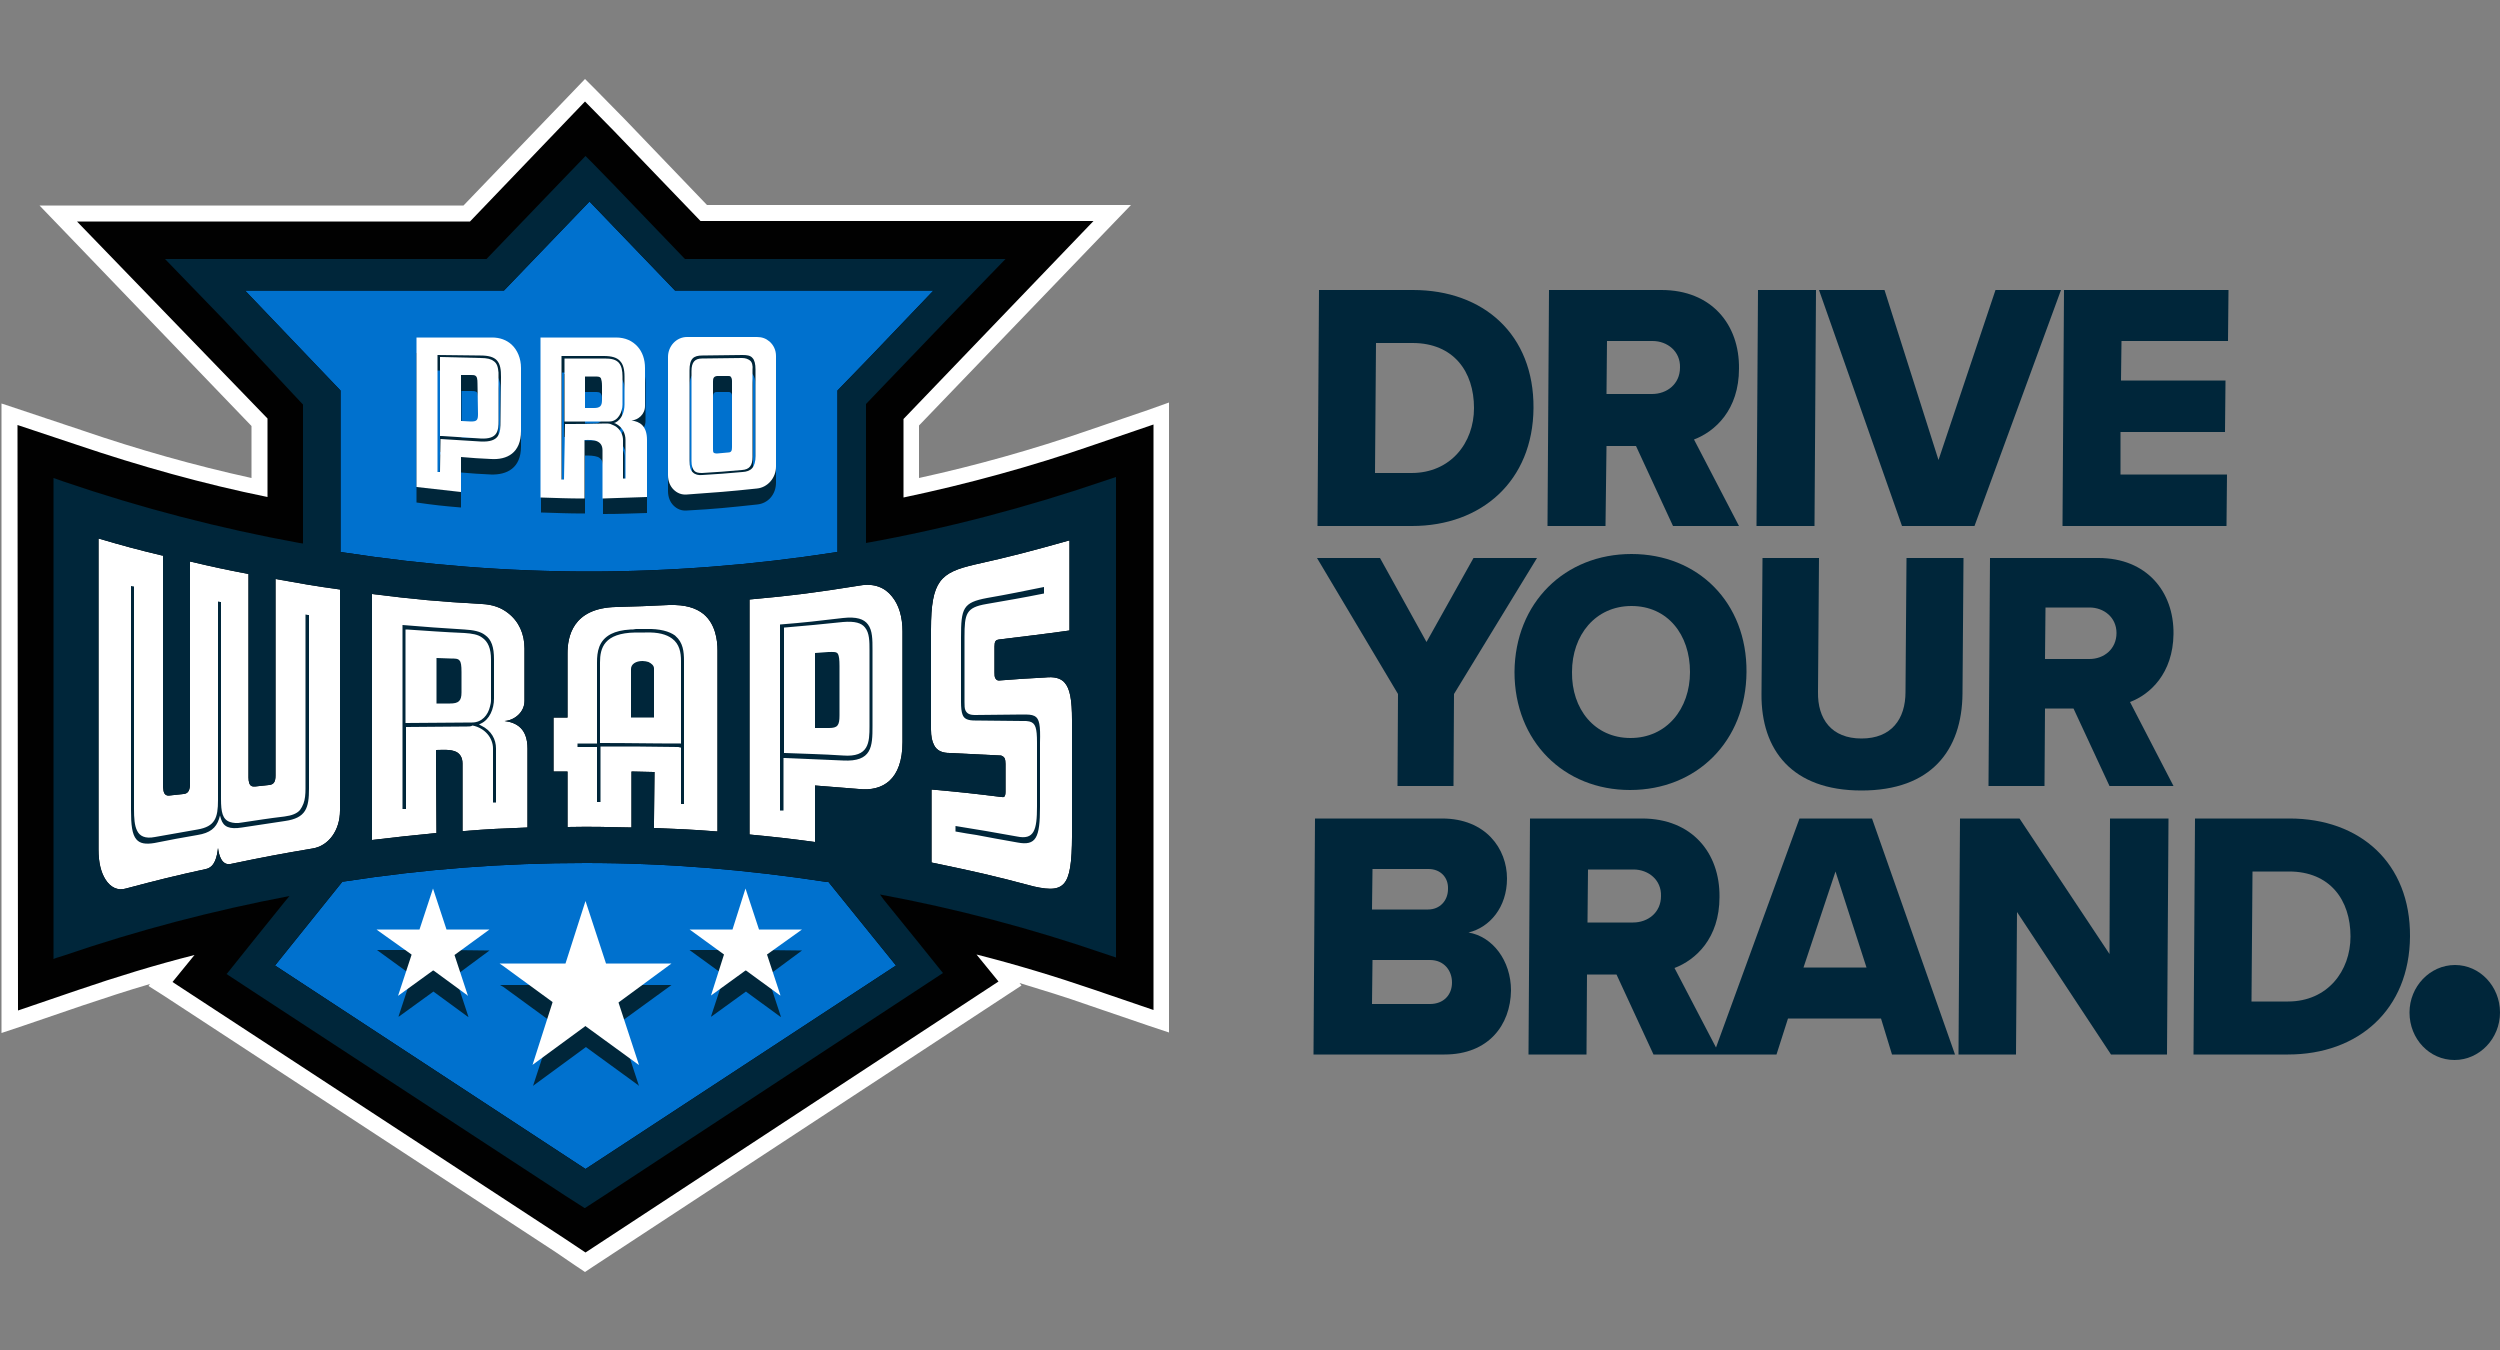
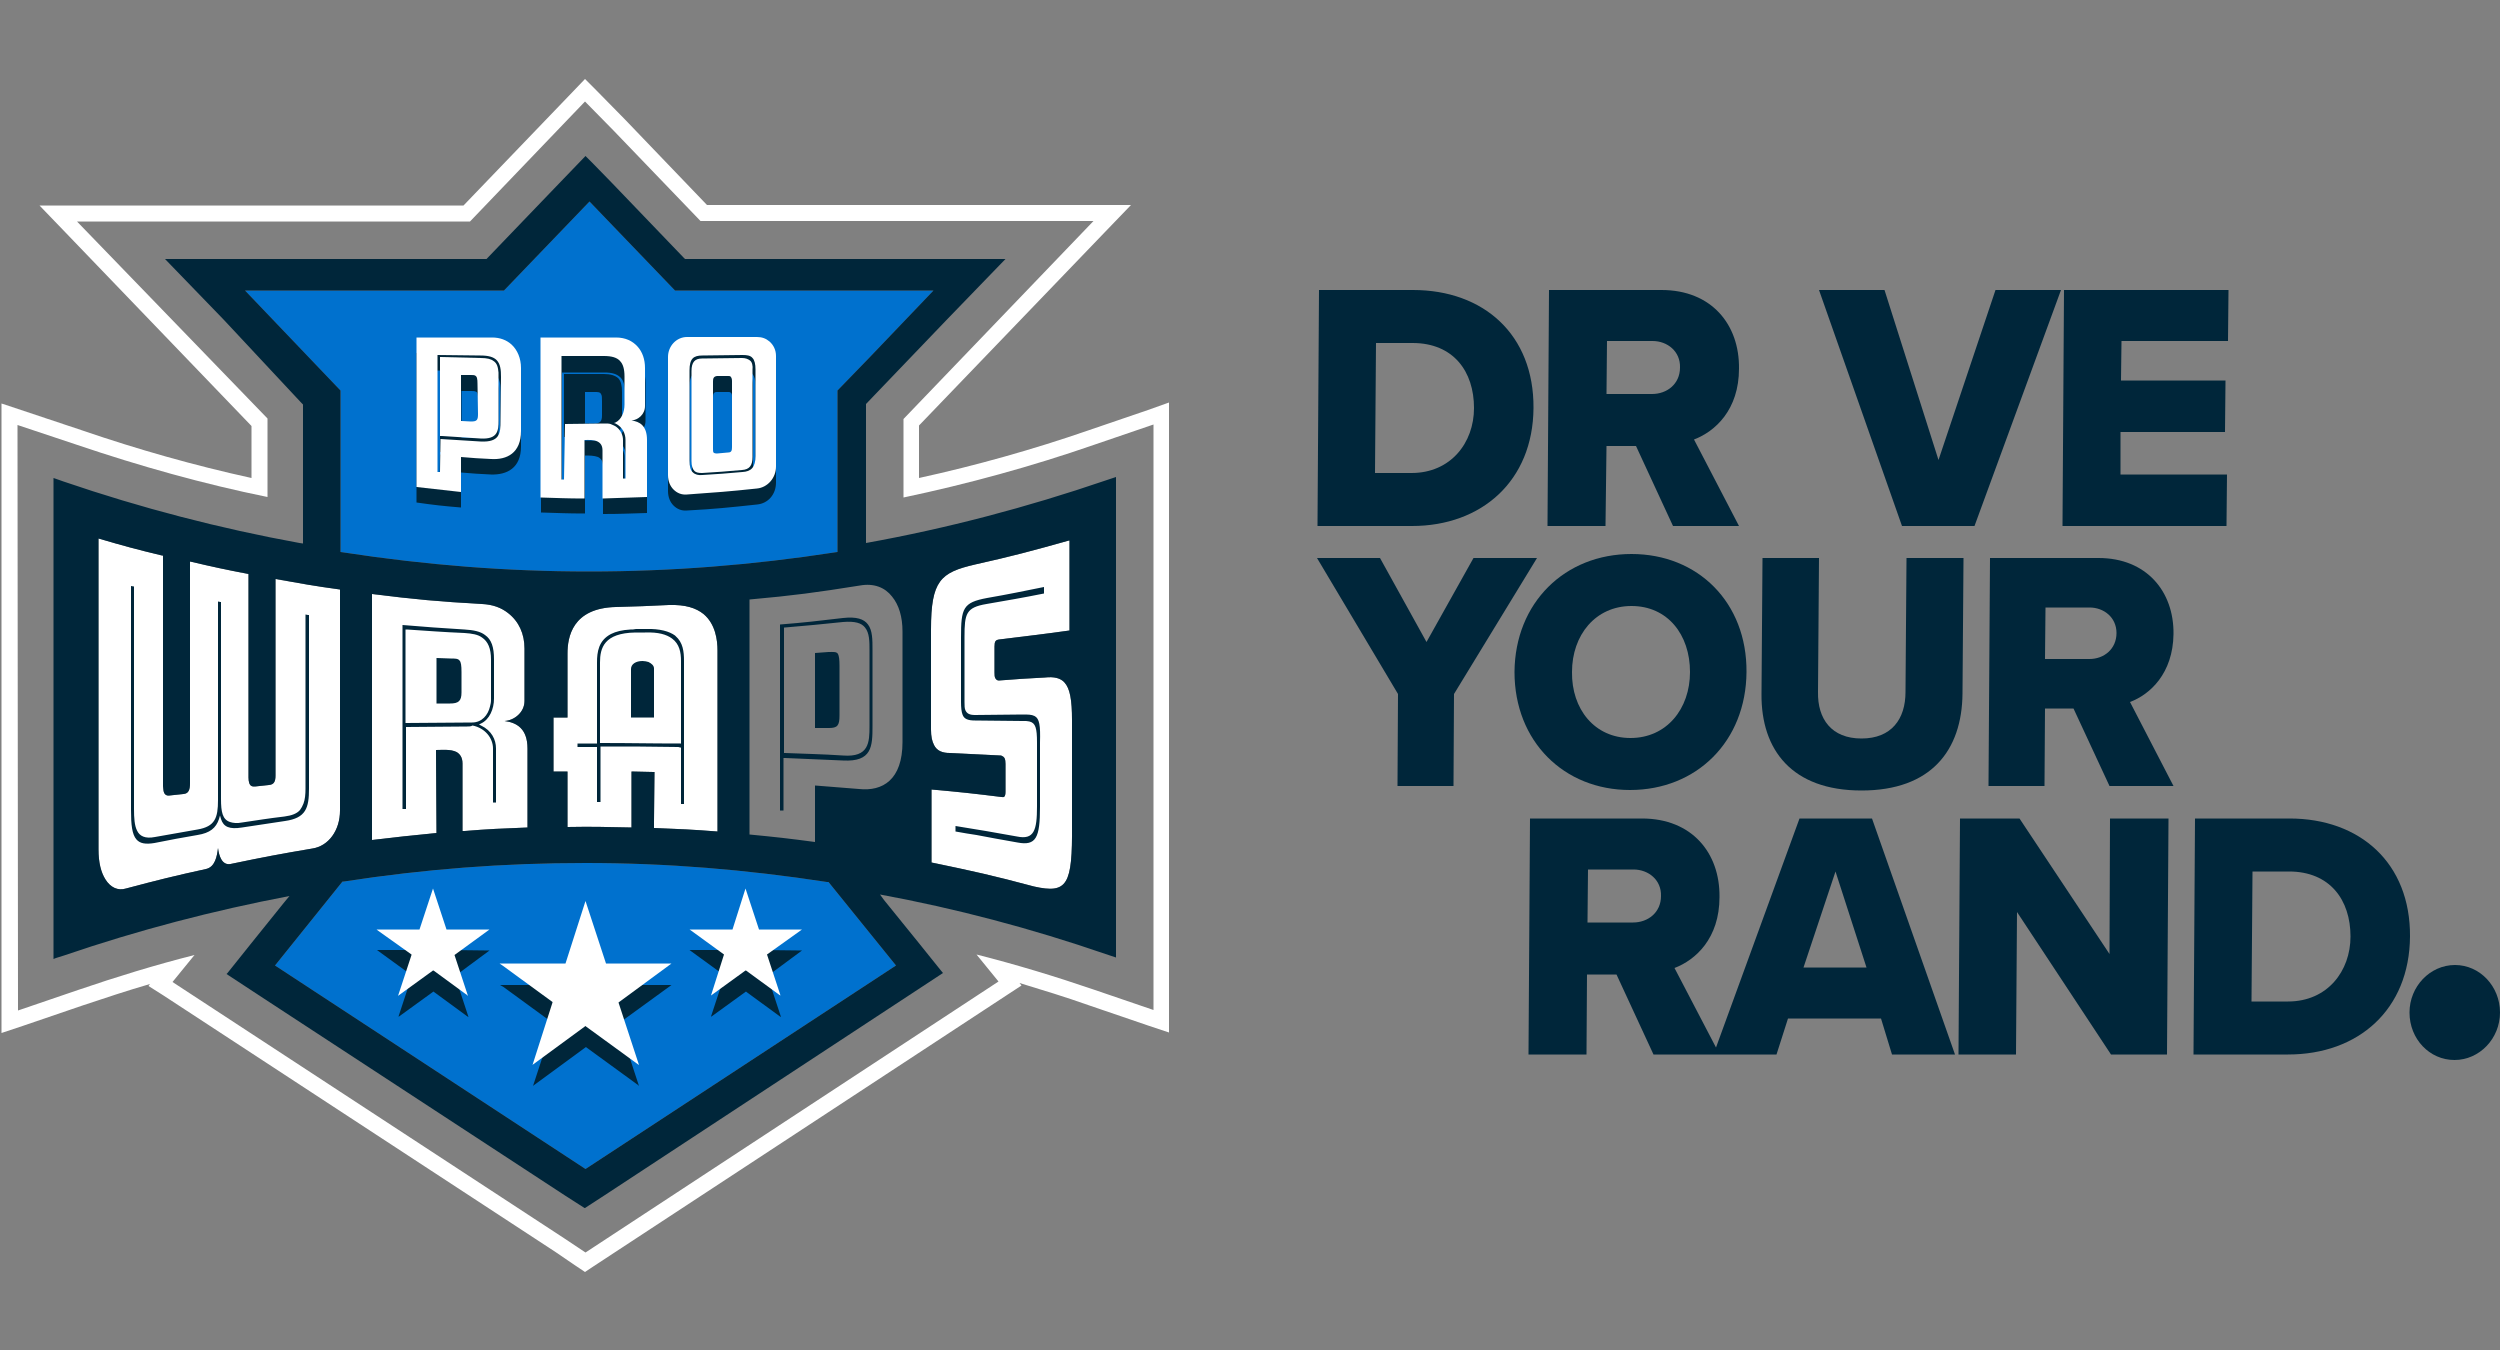
<svg xmlns="http://www.w3.org/2000/svg" id="Layer_1" x="0px" y="0px" viewBox="0 0 500 270" style="enable-background:new 0 0 500 270;" xml:space="preserve">
  <rect x="0" y="0" width="500" height="270" fill="#808080" stroke="none" />
  <style type="text/css">	.st0{fill:#010101;}	.st1{fill:#FFFFFF;}	.st2{fill:#0071CE;}	.st3{fill:#00263A;}</style>
  <g>
    <g>
      <g>
        <g>
-           <path class="st0" d="M112,249l-79.9-52.3l2.4-2.9c-6.2,1.7-12.4,3.6-18.5,5.7l-14.1,4.8l0-121.5L16,87.6     c11.7,4,23.8,7.4,35.9,10l0-13L11.7,42.7l81.7,0L117,18l6.8,7l17,17.6l81.7,0l-40.2,41.8l0,13.1c12.1-2.6,24.2-6,35.9-10     l14.1-4.9l0,121.6l-14.1-4.8c-6.1-2.1-12.3-4-18.6-5.8l2.4,3l-85,55.7L112,249z" />
          <path class="st1" d="M117,20.3l5.7,5.8l17.4,18.1l78.6,0l-38,39.6l0,15.7c12.8-2.7,25.6-6.2,38-10.5l12-4.1l0,117.1l-12-4.1     c-7.6-2.6-15.5-5-23.4-7l4.4,5.4l-82.6,54.2l-4.2-2.8l-78.4-51.3l4.4-5.4c-7.9,2-15.7,4.4-23.3,7l-12,4.1L3.5,85l12,4     c12.4,4.2,25.2,7.8,38,10.4l0-15.7L15.4,44.3l78.6,0L117,20.3 M117,15.8l-2.3,2.4l-22,22.9l-77.3,0l-7.5,0l5.2,5.4l37.2,38.7     l0,10.4c-11.4-2.5-22.7-5.7-33.8-9.5l-12-4l-4.2-1.4l0,4.4l0,117.1l0,4.4l4.2-1.4l12-4.1c4.5-1.5,9-3,13.5-4.3l-0.3,0.4l3,1.9     l78.4,51.3l4.1,2.8l1.8,1.2l1.8-1.2l82.6-54.2l2.9-1.9l-0.4-0.5c4.6,1.4,9.2,2.8,13.7,4.4l12,4.1l4.2,1.4l0-4.4l0-117.1l0-4.5     l-4.2,1.5l-12,4.1c-11,3.8-22.4,7-33.8,9.5l0-10.5L221,46.4l5.2-5.4l-7.5,0l-77.3,0L125,23.9l-5.7-5.8L117,15.8L117,15.8z" />
        </g>
        <g>
          <path class="st2" d="M68.1,78.1l0,32.3l0.7,0.1c16.3,2.5,32.6,3.8,49,3.8c16.4,0,32.8-1.3,49-3.8l0.7-0.1l0-32.3l6.3-6.5     l12.9-13.5l-11.3,0l-40.4,0l-17.1-17.8l-17.1,17.8l-51.8,0L68.1,78.1z" />
          <path class="st2" d="M165.7,176.4l-0.3,0c-16.3-2.5-32-3.8-48.3-3.8c-16.4,0-32.1,1.2-48.3,3.7l-0.3,0L55,193.1l62.1,40.7     l62.1-40.7L165.7,176.4z" />
          <path class="st1" d="M130.8,164.3v1.3c5.1,0.2,7.6,0.3,12.7,0.7l0-36.2c0-2.1-0.4-5.3-2.8-7.3c-1.5-1.2-3.6-1.9-6.9-1.8     c-4.3,0.2-6.4,0.3-10.6,0.4c-8.8,0.2-9.7,6.1-9.7,9.3l0,12.8h-2.8l0,10.5v0.3l2.8,0v0.2l0,10.5v0h0v0.4c5.1-0.1,7.7,0,12.8,0.1     l0-11.2l4.4,0.1l0.2,0L130.8,164.3z" />
          <path class="st1" d="M87.2,150c1.2,0,2.9-0.2,4.1,0.4c0.7,0.4,1.2,1.1,1.2,2.3l0,13.5c0.1,0,0.2,0,0.4,0     c4.9-0.4,7.5-0.5,12.6-0.7l0-15.8c0-4-2.2-5.2-4.6-5.5c1.9-0.1,4-1.7,4-4l0-10.5c0-2.9-1.1-5.4-3.3-7.1     c-1.4-1.1-3.1-1.7-5.2-1.8c-8.8-0.5-13.2-0.9-22-2l0,45.2v4c5.1-0.6,7.7-0.9,12.9-1.4L87.2,150z" />
          <path class="st1" d="M62.5,169.7c3.2-0.5,5.5-3.6,5.5-7.6l0-44v-0.2c-5.2-0.7-7.8-1.2-12.9-2.1l0,39.3c0,1.2-0.3,1.8-1.3,1.9     c-1.1,0.1-1.7,0.2-2.8,0.3c-0.3,0-0.5,0-0.7-0.1c-0.4-0.2-0.6-0.8-0.6-1.7l0-40.7v0c-4.7-0.9-7-1.4-11.7-2.5     c0,17.7,0,26.6,0,44.3c0,1.4-0.3,2.1-1.3,2.2c-1.1,0.1-1.7,0.2-2.8,0.3c-0.7,0.1-1.1-0.3-1.2-1c0-0.3-0.1-0.6-0.1-0.9l0-46.1     c-0.1,0-0.1,0-0.2,0c-5-1.2-7.6-1.9-12.7-3.4l0,62.2c0,2.6,0.5,4.6,1.4,6c1,1.6,2.5,2.3,4.1,1.8c6.4-1.7,9.6-2.5,16-3.9     c1.8-0.4,2.2-2.5,2.4-4.2c0.2,1.6,0.8,3.5,2.5,3.2C52.8,171.4,56,170.8,62.5,169.7" />
-           <path class="st1" d="M180.5,148.4l0-22.1c0-2.9-0.7-5.3-2.1-7c-1.4-1.8-3.6-2.7-6.4-2.2c-8.8,1.4-13.2,2-22.1,2.8l0,46.9v0.1     c5.2,0.5,7.9,0.8,13.1,1.5l0-11.3c3.5,0.3,5.3,0.4,8.8,0.7C176.5,158.3,180.5,156,180.5,148.4" />
          <path class="st1" d="M214.4,165l0-21c0-4-0.4-6.3-1.5-7.5c-0.8-0.9-2.1-1.2-3.9-1c-3.7,0.2-5.5,0.3-9.2,0.6     c-0.3,0-0.5-0.1-0.7-0.4c-0.2-0.3-0.2-0.7-0.2-1.2l0-5.2c0-1,0.2-1.3,0.9-1.4c5.6-0.7,8.4-1,14.1-1.8l0-18c0,0,0,0-0.1,0     c-7.5,2.1-11.2,3.1-18.8,4.8c-6.9,1.6-8.8,3.2-8.8,13l0,20c0,1.4,0.2,2.3,0.6,3.1c0.6,1.2,1.7,1.6,3.2,1.6     c4,0.2,6.1,0.3,10.1,0.5c0.1,0,0.2,0,0.3,0.1c0.5,0.2,0.7,0.6,0.7,1.6l0,5.5c0,1.1-0.3,1.2-0.8,1.1c-5.6-0.7-8.4-1-14-1.5     l0,14.5v0.1c8.2,1.7,12.3,2.6,20.5,4.8C213.5,178.8,214.5,177,214.4,165" />
        </g>
        <path class="st3" d="M167.6,130.8c0.2,0.4,0.3,1.1,0.3,2.4l0,9.9c0,2-0.4,2.5-2.1,2.5l-2.8,0v-0.9h0l0-14.1l2.7-0.2    C166.7,130.4,167.3,130.3,167.6,130.8 M135.5,149.4c-5.9-0.1-9.1-0.1-15.2-0.1l-0.2,0l0,11.1l-0.1,0v0l0,0l-0.6,0l0-11h-0.1    l-3.6,0h-0.2l0-0.7l3.9,0l0-16.2c0-2.1,0.3-4.4,2.8-5.7c1-0.5,2.2-0.8,3.9-0.9c0.3,0,0.7,0,1.1-0.1l1.9,0    c2.9-0.1,4.8,0.5,5.9,1.3c0,0,0.1,0.1,0.1,0.1c0,0,0,0,0,0c1.5,1.3,1.7,3.1,1.7,5l0,28.6l-0.2,0l-0.4,0l0-11.3H136    C135.8,149.4,135.7,149.4,135.5,149.4 M136,148.7l0.2,0h0v0v0l0-16.5c0-1.7-0.3-3.4-1.8-4.5c-1.1-0.8-2.7-1.3-5.4-1.2l-1.9,0    c-6.3,0.1-7.1,3.1-7.1,6l0,15.8v0.2v0.1h0.2C126.6,148.6,129.7,148.7,136,148.7 M61.6,123l-0.5-0.1l0,34.8c0,1.2-0.1,2.2-0.4,3    c-0.2,0.5-0.4,0.9-0.7,1.3c-0.6,0.7-1.6,1.1-3.1,1.3c-3.4,0.4-5.1,0.7-8.5,1.2c-1,0.2-1.8,0.1-2.4-0.1c-1.5-0.5-1.8-2-1.8-4.6    l0-39.4l-0.1,0l-0.5-0.1l0,39.7c0,3.6-0.6,5.3-4.1,5.9c-3.4,0.6-5.1,0.9-8.5,1.5c-2,0.4-3.1-0.2-3.6-1.3c-0.5-1-0.6-2.5-0.6-4.3    l0-44.5l0,0l-0.6-0.1l0,44.8c0,2.9,0.2,4.9,1.1,5.9c0.7,0.8,1.8,1,3.6,0.7c3.4-0.7,5.2-1,8.6-1.6c2.5-0.4,3.7-1.4,4.3-3.2    l0.2-0.7l0.2,0.7c0.5,1.6,1.7,2.1,4.2,1.7c3.4-0.5,5.2-0.8,8.6-1.3c4.2-0.6,4.8-2.6,4.8-6.5l0-34.7L61.6,123z M90.1,131.7    l-2.8-0.1l0,8.8v0.3l2.7,0c1.7,0,2.3-0.5,2.3-2.2v-4.1c0-1.3-0.1-2-0.4-2.3C91.6,131.7,91,131.7,90.1,131.7 M93.4,145.3    c-4.8,0-7.2,0.1-12,0.1l-0.2,0l0,16.4l-0.2,0l-0.5,0l0-36.8c4.9,0.4,7.4,0.6,12.4,0.9c1.8,0.1,3.2,0.4,4.1,1.1    c1.3,0.9,1.8,2.4,1.8,4.9l0,7.8c0,2.1-0.9,4.2-2.6,5l-0.4,0.2l0.4,0.2c2.1,1,3,2.8,3,4.6l0,10.3v0.4v0.1l-0.1,0l-0.5,0l0-10.8    c0-2.1-1.6-4.1-4.1-4.6C94.2,145.3,93.8,145.3,93.4,145.3 M94.4,144.5c2,0,3.2-1.5,3.6-3.2c0.1-0.4,0.2-0.8,0.2-1.2    c0-0.1,0-0.2,0-0.4l0-7.8c0-2.2-0.6-3.6-1.8-4.4c-0.8-0.6-2-0.8-3.5-0.9c-4.6-0.2-6.9-0.4-11.5-0.7l-0.3,0l0,18.7h0.1L94.4,144.5    z M129.7,132.4c-0.3-0.1-0.8-0.2-1.2-0.2c-1.3,0-2.3,0.6-2.3,1.6l0,9.1v0.6l4.6,0l0-9.8C130.8,133.1,130.3,132.7,129.7,132.4     M206.9,143.2c-0.6-0.3-1.3-0.3-2.4-0.3L195,143c-1.1,0-1.6-0.3-1.9-0.9c-0.2-0.4-0.2-1-0.2-1.7l0-13c0-4.7,0.3-5.9,4.4-6.6    c4.6-0.8,7-1.2,11.5-2.1v-0.2v-1.1c-4.5,0.9-6.8,1.4-11.4,2.2c-4.8,0.9-5.2,2-5.2,7.9l0,12.9c0,1.1,0.1,2,0.3,2.5    c0.3,0.9,1.1,1.2,2.5,1.2l9.5,0.1c0.1,0,0.3,0,0.4,0c0.1,0,0.2,0,0.3,0c0.3,0,0.5,0.1,0.7,0.1c1.2,0.3,1.5,1.3,1.5,4.2l0,12.8    c0,4.8-0.6,6.7-4,6c-4.9-0.9-7.4-1.3-12.3-2.1l0,1.1c1.6,0.3,2.9,0.5,4.2,0.7c2.6,0.5,4.8,0.9,8.2,1.5c3.7,0.7,4.5-0.9,4.5-7.1    l0-12.9C208.1,145.1,207.9,143.7,206.9,143.2 M221.1,190.8c-14.8-5.1-29.9-9.1-45.1-11.9l0.8,1.1l6.8,8.4l4.5,5.6l0.5,0.6    l-6.7,4.4l-60.9,40l-4,2.6l-0.1,0l-3.9-2.5l-61-39.9l-6.7-4.4l0.2-0.2l4.8-6l6.6-8.2l1-1.2l0,0c-15.2,2.9-30.2,6.8-45.1,11.9    l-1.6,0.5l-0.5,0.2v-0.1l0-95.8v-0.3l0.3,0.1l1.7,0.6c15.5,5.3,31.3,9.4,47.2,12.3c0.2,0,0.5,0.1,0.7,0.1l0-27.8l-0.3-0.3    L44.8,64L33,51.8h0.1h0.2l16.8,0l46.4,0h0.8l0,0l14.6-15.2l5.2-5.4l0.3,0.3l1.1,1.1l3.9,4l14.4,15l0.2,0.2l0,0l47.2,0l8.6,0    l8.1,0h0.2L189.3,64l-16.1,16.8l0,27.7v0.1v0c16.1-2.9,32.1-7.1,47.9-12.5l1.2-0.4l0.9-0.3v0.2l0,95.9L221.1,190.8z M68.1,78.1    l0,32.3l0.7,0.1c16.3,2.5,32.6,3.8,49,3.8c16.4,0,32.8-1.3,49-3.8l0.7-0.1l0-32.3l6.3-6.5l12.9-13.5l-11.3,0l-40.4,0l-17.1-17.8    l-17.1,17.8l-51.8,0L68.1,78.1z M130.8,164.3v1.3c5.1,0.2,7.6,0.3,12.7,0.7l0-36.2c0-2.1-0.4-5.3-2.8-7.3    c-1.5-1.2-3.6-1.9-6.9-1.8c-4.3,0.2-6.4,0.3-10.6,0.4c-8.8,0.2-9.7,6.1-9.7,9.3l0,12.8h-2.8l0,10.5v0.3l2.8,0v0.2l0,10.5v0h0v0.4    c5.1-0.1,7.7,0,12.8,0.1l0-11.2l4.4,0.1l0.2,0L130.8,164.3z M87.2,150c1.2,0,2.9-0.2,4.1,0.4c0.7,0.4,1.2,1.1,1.2,2.3l0,13.5    c0.1,0,0.2,0,0.4,0c4.9-0.4,7.5-0.5,12.6-0.7l0-15.8c0-4-2.2-5.2-4.6-5.5c1.9-0.1,4-1.7,4-4l0-10.5c0-2.9-1.1-5.4-3.3-7.1    c-1.4-1.1-3.1-1.7-5.2-1.8c-8.8-0.5-13.2-0.9-22-2l0,45.2v4c5.1-0.6,7.7-0.9,12.9-1.4L87.2,150z M62.5,169.7    c3.2-0.5,5.5-3.6,5.5-7.6l0-44v-0.2c-5.2-0.7-7.8-1.2-12.9-2.1l0,39.3c0,1.2-0.3,1.8-1.3,1.9c-1.1,0.1-1.7,0.2-2.8,0.3    c-0.3,0-0.5,0-0.7-0.1c-0.4-0.2-0.6-0.8-0.6-1.7l0-40.7v0c-4.7-0.9-7-1.4-11.7-2.5c0,17.7,0,26.6,0,44.3c0,1.4-0.3,2.1-1.3,2.2    c-1.1,0.1-1.7,0.2-2.8,0.3c-0.7,0.1-1.1-0.3-1.2-1c0-0.3-0.1-0.6-0.1-0.9l0-46.1c-0.1,0-0.1,0-0.2,0c-5-1.2-7.6-1.9-12.7-3.4    l0,62.2c0,2.6,0.5,4.6,1.4,6c1,1.6,2.5,2.3,4.1,1.8c6.4-1.7,9.6-2.5,16-3.9c1.8-0.4,2.2-2.5,2.4-4.2c0.2,1.6,0.8,3.5,2.5,3.2    C52.8,171.4,56,170.8,62.5,169.7 M165.7,176.4l-0.3,0c-16.3-2.5-32-3.8-48.3-3.8c-16.4,0-32.1,1.2-48.3,3.7l-0.3,0L55,193.1    l62.1,40.7l62.1-40.7L165.7,176.4z M180.5,148.4l0-22.1c0-2.9-0.7-5.3-2.1-7c-1.4-1.8-3.6-2.7-6.4-2.2c-8.8,1.4-13.2,2-22.1,2.8    l0,46.9v0.1c5.2,0.5,7.9,0.8,13.1,1.5l0-11.3c3.5,0.3,5.3,0.4,8.8,0.7C176.5,158.3,180.5,156,180.5,148.4 M214.4,165l0-21    c0-4-0.4-6.3-1.5-7.5c-0.8-0.9-2.1-1.2-3.9-1c-3.7,0.2-5.5,0.3-9.2,0.6c-0.3,0-0.5-0.1-0.7-0.4c-0.2-0.3-0.2-0.7-0.2-1.2l0-5.2    c0-1,0.2-1.3,0.9-1.4c5.6-0.7,8.4-1,14.1-1.8l0-18c0,0,0,0-0.1,0c-7.5,2.1-11.2,3.1-18.8,4.8c-6.9,1.6-8.8,3.2-8.8,13l0,20    c0,1.4,0.2,2.3,0.6,3.1c0.6,1.2,1.7,1.6,3.2,1.6c4,0.2,6.1,0.3,10.1,0.5c0.1,0,0.2,0,0.3,0.1c0.5,0.2,0.7,0.6,0.7,1.6l0,5.5    c0,1.1-0.3,1.2-0.8,1.1c-5.6-0.7-8.4-1-14-1.5l0,14.5v0.1c8.2,1.7,12.3,2.6,20.5,4.8C213.5,178.8,214.5,177,214.4,165 M174.5,130    l0,15.2c0,4.1-0.1,7.2-5.9,6.9c-4.7-0.2-7-0.3-11.6-0.5l-0.3,0l0,10.5l-0.2,0l-0.5,0l0-11v-0.6l0-25.6c5-0.4,7.5-0.7,12.6-1.3    c2.7-0.3,4.2,0.2,5,1.3c0,0,0,0,0,0c0,0,0,0,0,0C174.5,126.1,174.5,127.9,174.5,130 M173.9,145.2l0-15.1c0-1.8,0-3.5-0.9-4.6    c-0.7-0.9-2-1.3-4.4-1.1c-4.7,0.5-7,0.7-11.6,1.1l-0.2,0l0,24.3v0.8l0.2,0c4.7,0.2,7,0.2,11.6,0.5    C173.8,151.5,173.9,148.5,173.9,145.2 M160.4,190.1l-6.9,5.1l2.7,8.2l-0.2-0.1l-6.7-4.9l-0.1-0.1l-6.9,5l-0.1,0l2.7-8.2l0,0h0    l-6.6-4.8l-0.4-0.3h8.6l2.7-8.2l0,0l2.7,8.2h0.1L160.4,190.1L160.4,190.1z M127.6,217l-10.3-7.5l-0.1-0.1l-10.5,7.7l-0.1,0.1    l4.1-12.5l0,0h0l-10-7.3L100,197l13.1,0l4-12.5l0,0l4.1,12.5h0.1l13,0l0,0l-10.6,7.7l4.1,12.5L127.6,217 M97.9,190.1l-6.9,5.1    l2.7,8.2l-0.2-0.1l-6.7-4.9l-0.1-0.1l-6.9,5l-0.1,0l2.7-8.2l0,0l-6.6-4.8l-0.4-0.3l8.6,0l2.7-8.2l0,0l2.7,8.2h0.1L97.9,190.1    L97.9,190.1z M121.8,87.4c-3.5,0-5.3,0-8.8,0c-0.1,0-0.1,0-0.2,0l0-12.6l8,0c1.3,0,2.3,0.3,2.9,0.9c0.5,0.6,0.7,1.4,0.7,2.7    l0,5.6C124.5,85.6,123.6,87.4,121.8,87.4 M120.4,80.3c0-0.8,0-1.2-0.2-1.5c-0.2-0.4-0.6-0.4-1.3-0.4H117v6.3l1.8,0    c1.2,0,1.6-0.4,1.6-1.6V80.3z M102.3,72c1.2,1.1,1.9,2.8,1.9,4.7l0,12.6c0,4.3-2.8,5.7-6,5.6c-2.4-0.1-3.6-0.2-6-0.4l0,7    c-3.6-0.3-5.4-0.5-8.9-1v-0.2l0-29.7l15.1,0C100,70.6,101.3,71.1,102.3,72 M100.1,78.5c0-1.4,0-2.6-0.9-3.4    c-0.6-0.5-1.5-0.9-3.2-0.9l-8.6-0.1l0,23.4l0.2,0l0.3,0l0.1-6.6c3.2,0.2,4.8,0.3,8,0.5c4,0.2,4-1.7,4-4.1L100.1,78.5z M99.7,77.7    c0,0.2,0,0.5,0,0.7v0.1l0,8.8c0,2-0.1,3.8-3.6,3.6c-3-0.2-4.6-0.3-7.7-0.5c-0.1,0-0.3,0-0.4,0l0-15.8l8.1,0.1    c1.2,0,2,0.2,2.6,0.6C99.5,75.8,99.6,76.7,99.7,77.7 M95.6,80c0-1.2-0.1-1.6-0.5-1.7c-0.2-0.1-0.6-0.1-1-0.1l-1.8,0v9.3h0.1    l1.9,0.1c1.2,0.1,1.4-0.2,1.4-1.5L95.6,80z M150.6,77.1l0,17.4c0,1.7-0.7,2.5-2.1,2.6c-3.2,0.3-4.8,0.4-8,0.6    c-0.7,0-1.2-0.1-1.5-0.4c-0.4-0.4-0.6-1-0.6-2l0-18c0-1.8,0.7-2.5,2.1-2.5l8-0.1c0.7,0,1.2,0.1,1.6,0.5    C150.4,75.6,150.6,76.2,150.6,77.1 M146.4,92.6l0-13.2c0-0.4,0-0.7-0.3-0.9c-0.1-0.1-0.3-0.1-0.5-0.1l-2.2,0    c-0.7,0-0.8,0.4-0.8,1.1l0,13.4c0,0.3,0,0.6,0.1,0.8c0.1,0.2,0.3,0.2,0.7,0.2l2.2-0.2C146.3,93.6,146.4,93.3,146.4,92.6     M129.4,91.2l0,11.4c-3.5,0.1-5.3,0.2-8.8,0.2v-0.1h0v-9.5c0-1-0.4-1.5-1-1.8c-0.8-0.3-1.8-0.3-2.6-0.3v11.6    c-3.5,0-5.3-0.1-8.8-0.2v-0.1l0-31.9l15.1,0c1.9,0,3.3,0.7,4.3,1.8v0c1,1.1,1.5,2.6,1.5,4.3l0,7.6c0,1.7-1.5,2.8-2.7,2.9    C127.9,87.5,129.4,88.3,129.4,91.2 M125.2,99l0-7.7c0-1.3-0.6-2.6-2-3.3l-0.3-0.1l0.3-0.1c1.2-0.6,1.8-2.1,1.8-3.6l0-5.6    c0-1.5-0.3-2.5-0.9-3.1c-0.7-0.7-1.7-1-3.2-1l-8.5,0l0,24.7h0.1l0.4,0l0.2-11.1c3.3,0,4.9,0,8.2,0c0.4,0,0.7,0.1,1.1,0.1    c0.3,0.1,0.5,0.2,0.7,0.3c0.2,0.1,0.3,0.2,0.5,0.3c0.8,0.6,1.3,1.6,1.3,2.6l0,7.7l0.3,0L125.2,99z M155.2,96.5    c0,2.4-1.6,4.2-3.8,4.4c-5.6,0.6-8.4,0.9-14,1.2c-1.1,0.1-2-0.3-2.7-1c-0.7-0.7-1.1-1.7-1.1-2.9l0-23.6c0-2.2,1.6-4,3.8-4l14,0    c1,0,1.8,0.3,2.5,0.9c0.8,0.7,1.3,1.7,1.3,2.9L155.2,96.5z M151.1,94.4l0-17.3c0-1.1-0.2-1.8-0.6-2.3c-0.4-0.5-1.1-0.6-2-0.6    l-8,0.1c-1.8,0-2.6,0.7-2.6,3l0,18c0,1.2,0.2,2,0.7,2.4c0.4,0.4,1.1,0.5,1.9,0.5c3.2-0.2,4.8-0.3,8-0.6    C150.2,97.4,151.1,96.7,151.1,94.4" />
      </g>
      <g>
        <polygon class="st1" points="160.4,185.9 153.4,190.9 156.1,199.1 155.9,199 149.2,194.1 149.1,194.1 142.2,199.1 142.2,199.1     144.8,190.9 144.8,190.9 144.8,190.9 138.2,186.1 137.9,185.9 146.5,185.9 149.1,177.7 149.1,177.7 151.8,185.9 151.9,185.9     160.4,185.9    " />
        <polyline class="st1" points="127.5,212.8 117.2,205.3 117.1,205.2 106.6,212.9 106.5,213 110.5,200.5 110.5,200.4 110.5,200.4     100.5,193.1 99.9,192.7 113.1,192.7 117.1,180.2 117.1,180.2 121.2,192.7 121.3,192.7 134.3,192.7 134.3,192.7 123.7,200.5     127.8,213 127.5,212.8    " />
        <polygon class="st1" points="97.9,185.9 90.9,191 93.6,199.2 93.4,199 86.7,194.1 86.6,194.1 79.7,199.1 79.6,199.2 82.3,191     82.3,190.9 75.7,186.2 75.3,185.9 83.9,185.9 86.6,177.7 86.6,177.7 89.3,185.9 89.3,185.9 97.9,185.9    " />
      </g>
      <g>
        <g>
-           <path class="st1" d="M124.5,80.9l0-5.6c0-1.2-0.2-2.1-0.7-2.7c-0.6-0.7-1.5-0.9-2.9-0.9l-8,0l0,12.6c0.1,0,0.1,0,0.2,0     c3.6,0,5.3,0,8.8,0C123.6,84.3,124.5,82.4,124.5,80.9z M120.4,80c0,1.2-0.4,1.6-1.6,1.6l-1.8,0v-6.3h1.9c0.7,0,1.1,0,1.3,0.4     c0.1,0.3,0.2,0.7,0.2,1.5V80z" />
-           <path class="st1" d="M129.4,99.4l0-11.4c0-2.9-1.5-3.7-3.1-3.9c1.3-0.1,2.7-1.2,2.7-2.9l0-7.6c0-1.7-0.5-3.2-1.5-4.3v0     c-1-1.1-2.4-1.8-4.3-1.8l-15.1,0l0,31.9v0.1c3.5,0.1,5.3,0.2,8.8,0.2V88c0.8,0,1.8-0.1,2.6,0.3c0.6,0.3,1,0.8,1,1.8v9.5h0v0.1     C124.1,99.6,125.8,99.5,129.4,99.4z M113,84.8l-0.2,11.1l-0.4,0h-0.1l0-24.7l8.5,0c1.5,0,2.6,0.3,3.2,1c0.6,0.6,0.9,1.6,0.9,3.1     l0,5.6c0,1.5-0.6,3-1.8,3.6l-0.3,0.1l0.3,0.1c1.4,0.7,2,2,2,3.3l0,7.7l-0.2,0l-0.3,0l0-7.7c0-1-0.5-2-1.3-2.6     c-0.1-0.1-0.3-0.2-0.5-0.3c-0.2-0.1-0.5-0.2-0.7-0.3c-0.3-0.1-0.7-0.1-1.1-0.1C117.9,84.8,116.2,84.8,113,84.8z" />
+           <path class="st1" d="M129.4,99.4l0-11.4c0-2.9-1.5-3.7-3.1-3.9c1.3-0.1,2.7-1.2,2.7-2.9l0-7.6c0-1.7-0.5-3.2-1.5-4.3v0     c-1-1.1-2.4-1.8-4.3-1.8l-15.1,0l0,31.9v0.1c3.5,0.1,5.3,0.2,8.8,0.2V88c0.8,0,1.8-0.1,2.6,0.3c0.6,0.3,1,0.8,1,1.8v9.5h0v0.1     C124.1,99.6,125.8,99.5,129.4,99.4z M113,84.8l-0.2,11.1l-0.4,0h-0.1l0-24.7l8.5,0c1.5,0,2.6,0.3,3.2,1c0.6,0.6,0.9,1.6,0.9,3.1     l0,5.6c0,1.5-0.6,3-1.8,3.6l-0.3,0.1l0.3,0.1c1.4,0.7,2,2,2,3.3l0,7.7l-0.2,0l-0.3,0l0-7.7c0-1-0.5-2-1.3-2.6     c-0.1-0.1-0.3-0.2-0.5-0.3c-0.2-0.1-0.5-0.2-0.7-0.3c-0.3-0.1-0.7-0.1-1.1-0.1z" />
        </g>
        <g>
          <path class="st1" d="M98.7,72.2c-0.5-0.4-1.3-0.6-2.6-0.6L88,71.4l0,15.8c0.1,0,0.3,0,0.4,0c3,0.2,4.6,0.3,7.7,0.5     c3.5,0.2,3.6-1.6,3.6-3.6l0-8.8v-0.1c0-0.2,0-0.5,0-0.7C99.6,73.6,99.5,72.7,98.7,72.2z M95.6,82.8c0,1.2-0.2,1.5-1.4,1.5     l-1.9-0.1l-0.1,0V75l1.8,0c0.5,0,0.8,0,1,0.1c0.4,0.2,0.5,0.6,0.5,1.7L95.6,82.8z" />
          <path class="st1" d="M102.3,68.9c-1-0.9-2.3-1.4-3.9-1.4l-15.1,0l0,29.7v0.2c3.6,0.4,5.3,0.6,8.9,1l0-7c2.4,0.2,3.6,0.3,6,0.4     c3.2,0.2,6-1.2,6-5.6l0-12.6C104.2,71.7,103.5,70,102.3,68.9z M100.1,84.2c0,2.4-0.1,4.3-4,4.1c-3.2-0.2-4.9-0.3-8-0.5L88,94.4     l-0.3,0l-0.2,0V71l8.6,0.1c1.6,0,2.6,0.3,3.2,0.9c0.8,0.8,0.9,2,0.9,3.4L100.1,84.2z" />
        </g>
        <g>
          <path class="st1" d="M150,72.1c-0.4-0.3-0.9-0.5-1.6-0.5l-8,0.1c-1.4,0-2.1,0.7-2.1,2.5l0,18c0,1,0.2,1.6,0.6,2     c0.3,0.3,0.8,0.4,1.5,0.4c3.2-0.2,4.8-0.3,8-0.6c1.5-0.1,2.1-0.9,2.1-2.6l0-17.4C150.6,73.1,150.4,72.4,150,72.1z M145.6,90.5     l-2.2,0.2c-0.4,0-0.6-0.1-0.7-0.2c-0.1-0.2-0.1-0.4-0.1-0.8l0-13.4c0-0.6,0.1-1,0.8-1.1l2.2,0c0.2,0,0.4,0,0.5,0.1     c0.2,0.2,0.3,0.5,0.3,0.9l0,13.2C146.4,90.1,146.3,90.5,145.6,90.5z" />
          <path class="st1" d="M155.2,71.2c0-1.2-0.5-2.2-1.3-2.9c-0.7-0.6-1.5-0.9-2.5-0.9l-14,0c-2.1,0-3.8,1.8-3.8,4l0,23.6     c0,1.2,0.4,2.2,1.1,2.9c0.7,0.7,1.6,1.1,2.7,1c5.6-0.4,8.4-0.6,14-1.2c2.1-0.2,3.8-2.1,3.8-4.4L155.2,71.2z M148.5,94.4     c-3.2,0.3-4.8,0.4-8,0.6c-0.8,0.1-1.5-0.1-1.9-0.5c-0.5-0.4-0.7-1.2-0.7-2.4l0-18c0-2.4,0.8-3,2.6-3l8-0.1c0.9,0,1.6,0.1,2,0.6     c0.4,0.4,0.6,1.2,0.6,2.3l0,17.3C151.1,93.5,150.2,94.3,148.5,94.4z" />
        </g>
      </g>
    </g>
    <g>
      <path class="st3" d="M306.7,81.6c0.1-14.7-10-23.6-24.1-23.6h-18.8l-0.3,47.2h18.9C296.3,105.2,306.6,96.2,306.7,81.6z    M275.2,68.6h7.3c8.2,0,12.3,5.7,12.3,13c0,7-4.7,13-12.5,13H275L275.2,68.6z" />
      <path class="st3" d="M321.3,89.2h5.9l7.4,16h13.2l-9-17.3c4.2-1.6,9-5.9,9-14.2c0.1-8.8-5.5-15.7-15.5-15.7h-22.5l-0.3,47.2h11.6   L321.3,89.2z M321.4,68.2h9.1c3,0,5.6,2.1,5.5,5.3c0,3.3-2.6,5.3-5.6,5.3h-9.1L321.4,68.2z" />
-       <polygon class="st3" points="363.2,58 351.6,58 351.3,105.2 362.9,105.2   " />
      <polygon class="st3" points="394.9,105.2 412.2,58 399.1,58 387.7,92 376.9,58 363.8,58 380.4,105.2   " />
      <polygon class="st3" points="445.4,94.9 424.1,94.9 424.1,86.4 445,86.4 445.1,76.1 424.2,76.1 424.3,68.2 445.6,68.2 445.7,58    412.8,58 412.5,105.2 445.3,105.2   " />
      <polygon class="st3" points="279.5,157.2 290.7,157.2 290.8,138.8 307.4,111.6 294.7,111.6 285.3,128.4 276,111.6 263.4,111.6    279.6,138.8   " />
      <path class="st3" d="M326,158c13.3,0,23.2-9.7,23.3-23.6c0.1-13.9-9.7-23.6-23-23.6c-13.3,0-23.3,9.7-23.4,23.6   C302.9,148.3,312.8,158,326,158z M326.3,121.2c7.2,0,11.7,5.7,11.7,13.2c0,7.4-4.7,13.2-11.9,13.2c-7.2,0-11.8-5.8-11.7-13.2   C314.4,127,319.1,121.2,326.3,121.2z" />
      <path class="st3" d="M352.5,111.6l-0.2,27.2c-0.1,11.2,6.1,19.3,20,19.3c13.9,0,20.1-8,20.2-19.4l0.2-27.1h-11.4l-0.2,26.8   c0,5.4-2.8,9.3-8.8,9.3c-6,0-8.8-3.9-8.7-9.3l0.2-26.8H352.5z" />
      <path class="st3" d="M434.7,126.8c0.1-8.5-5.4-15.2-15-15.2H398l-0.3,45.6h11.2l0.1-15.5h5.7l7.2,15.5h12.8l-8.7-16.8   C430,138.9,434.6,134.7,434.7,126.8z M417.9,131.8H409l0.1-10.3h8.8c2.9,0,5.4,2,5.4,5.1C423.3,129.8,420.8,131.8,417.9,131.8z" />
-       <path class="st3" d="M293.7,186.5c4.2-1,7.7-5,7.7-10.8c0-5.9-4.2-12-13-12H263l-0.3,47.2h26.2c8.8,0,13.2-5.9,13.3-12.8   C302.2,192.1,298.5,187.3,293.7,186.5z M274.5,173.8h11.2c2.4,0,4,1.7,3.9,4c0,2.3-1.6,4.1-4,4.1h-11.2L274.5,173.8z M286,200.8   h-11.6l0.1-8.8H286c2.8,0,4.4,2.1,4.4,4.5C290.4,199,288.7,200.8,286,200.8z" />
      <path class="st3" d="M359.9,163.7l-16.7,45.8l-8.3-15.9c4.2-1.6,9-5.9,9-14.2c0.1-8.8-5.5-15.7-15.5-15.7H306l-0.3,47.2h11.6   l0.1-16h5.9l7.4,16h12h1.3h11.3l2.3-7.2h18.6l2.2,7.2h12.6l-16.6-47.2H359.9z M326.6,184.5h-9.1l0.1-10.6h9.1c3,0,5.6,2.1,5.5,5.3   C332.2,182.5,329.6,184.5,326.6,184.5z M360.7,193.5l6.4-19.2l6.2,19.2H360.7z" />
      <polygon class="st3" points="421.9,190.8 403.9,163.7 392,163.7 391.7,210.9 403.2,210.9 403.4,182.4 422.2,210.9 433.4,210.9    433.7,163.7 422,163.7   " />
      <path class="st3" d="M457.9,163.7H439l-0.3,47.2h18.9c14.1,0,24.3-9,24.4-23.6C482.1,172.6,472,163.7,457.9,163.7z M457.6,200.3   h-7.3l0.2-26h7.3c8.2,0,12.3,5.7,12.3,13C470.1,194.2,465.5,200.3,457.6,200.3z" />
      <path class="st3" d="M491,193c-5,0-9.1,4.3-9.1,9.5c0,5.3,4,9.5,9,9.5c5,0,9.1-4.3,9.1-9.5C500,197.3,496,193,491,193z" />
    </g>
  </g>
</svg>